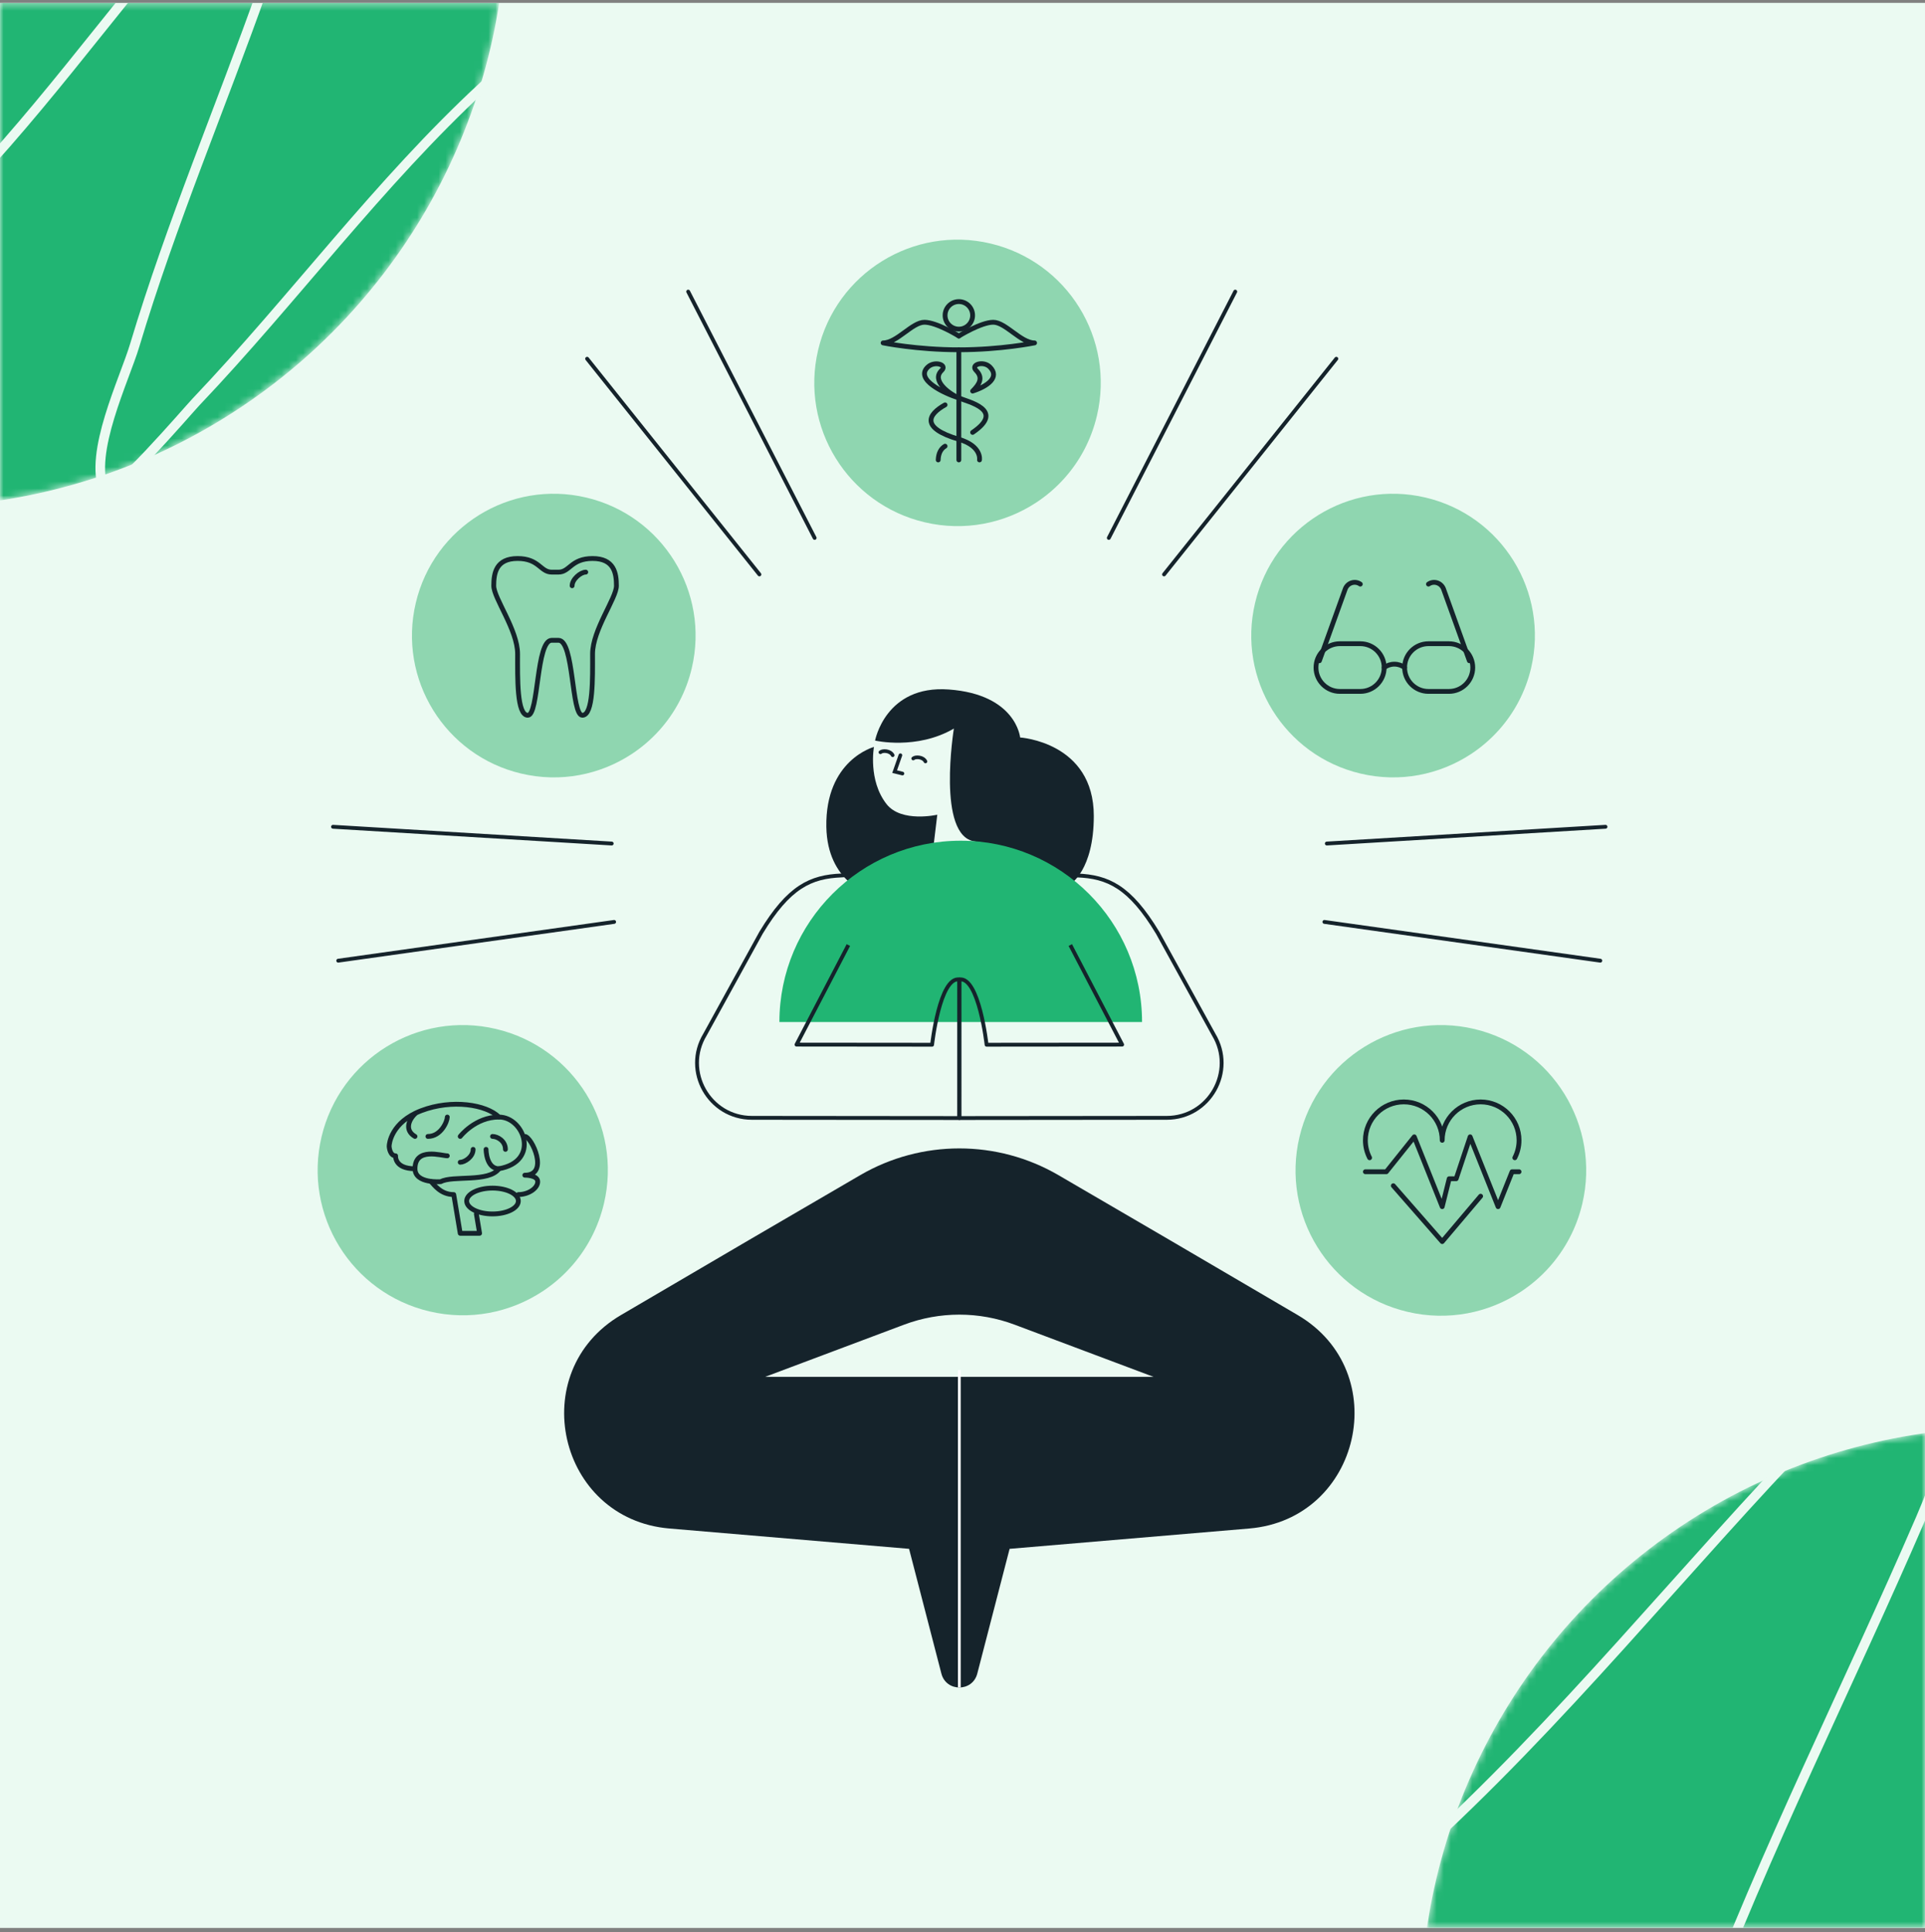
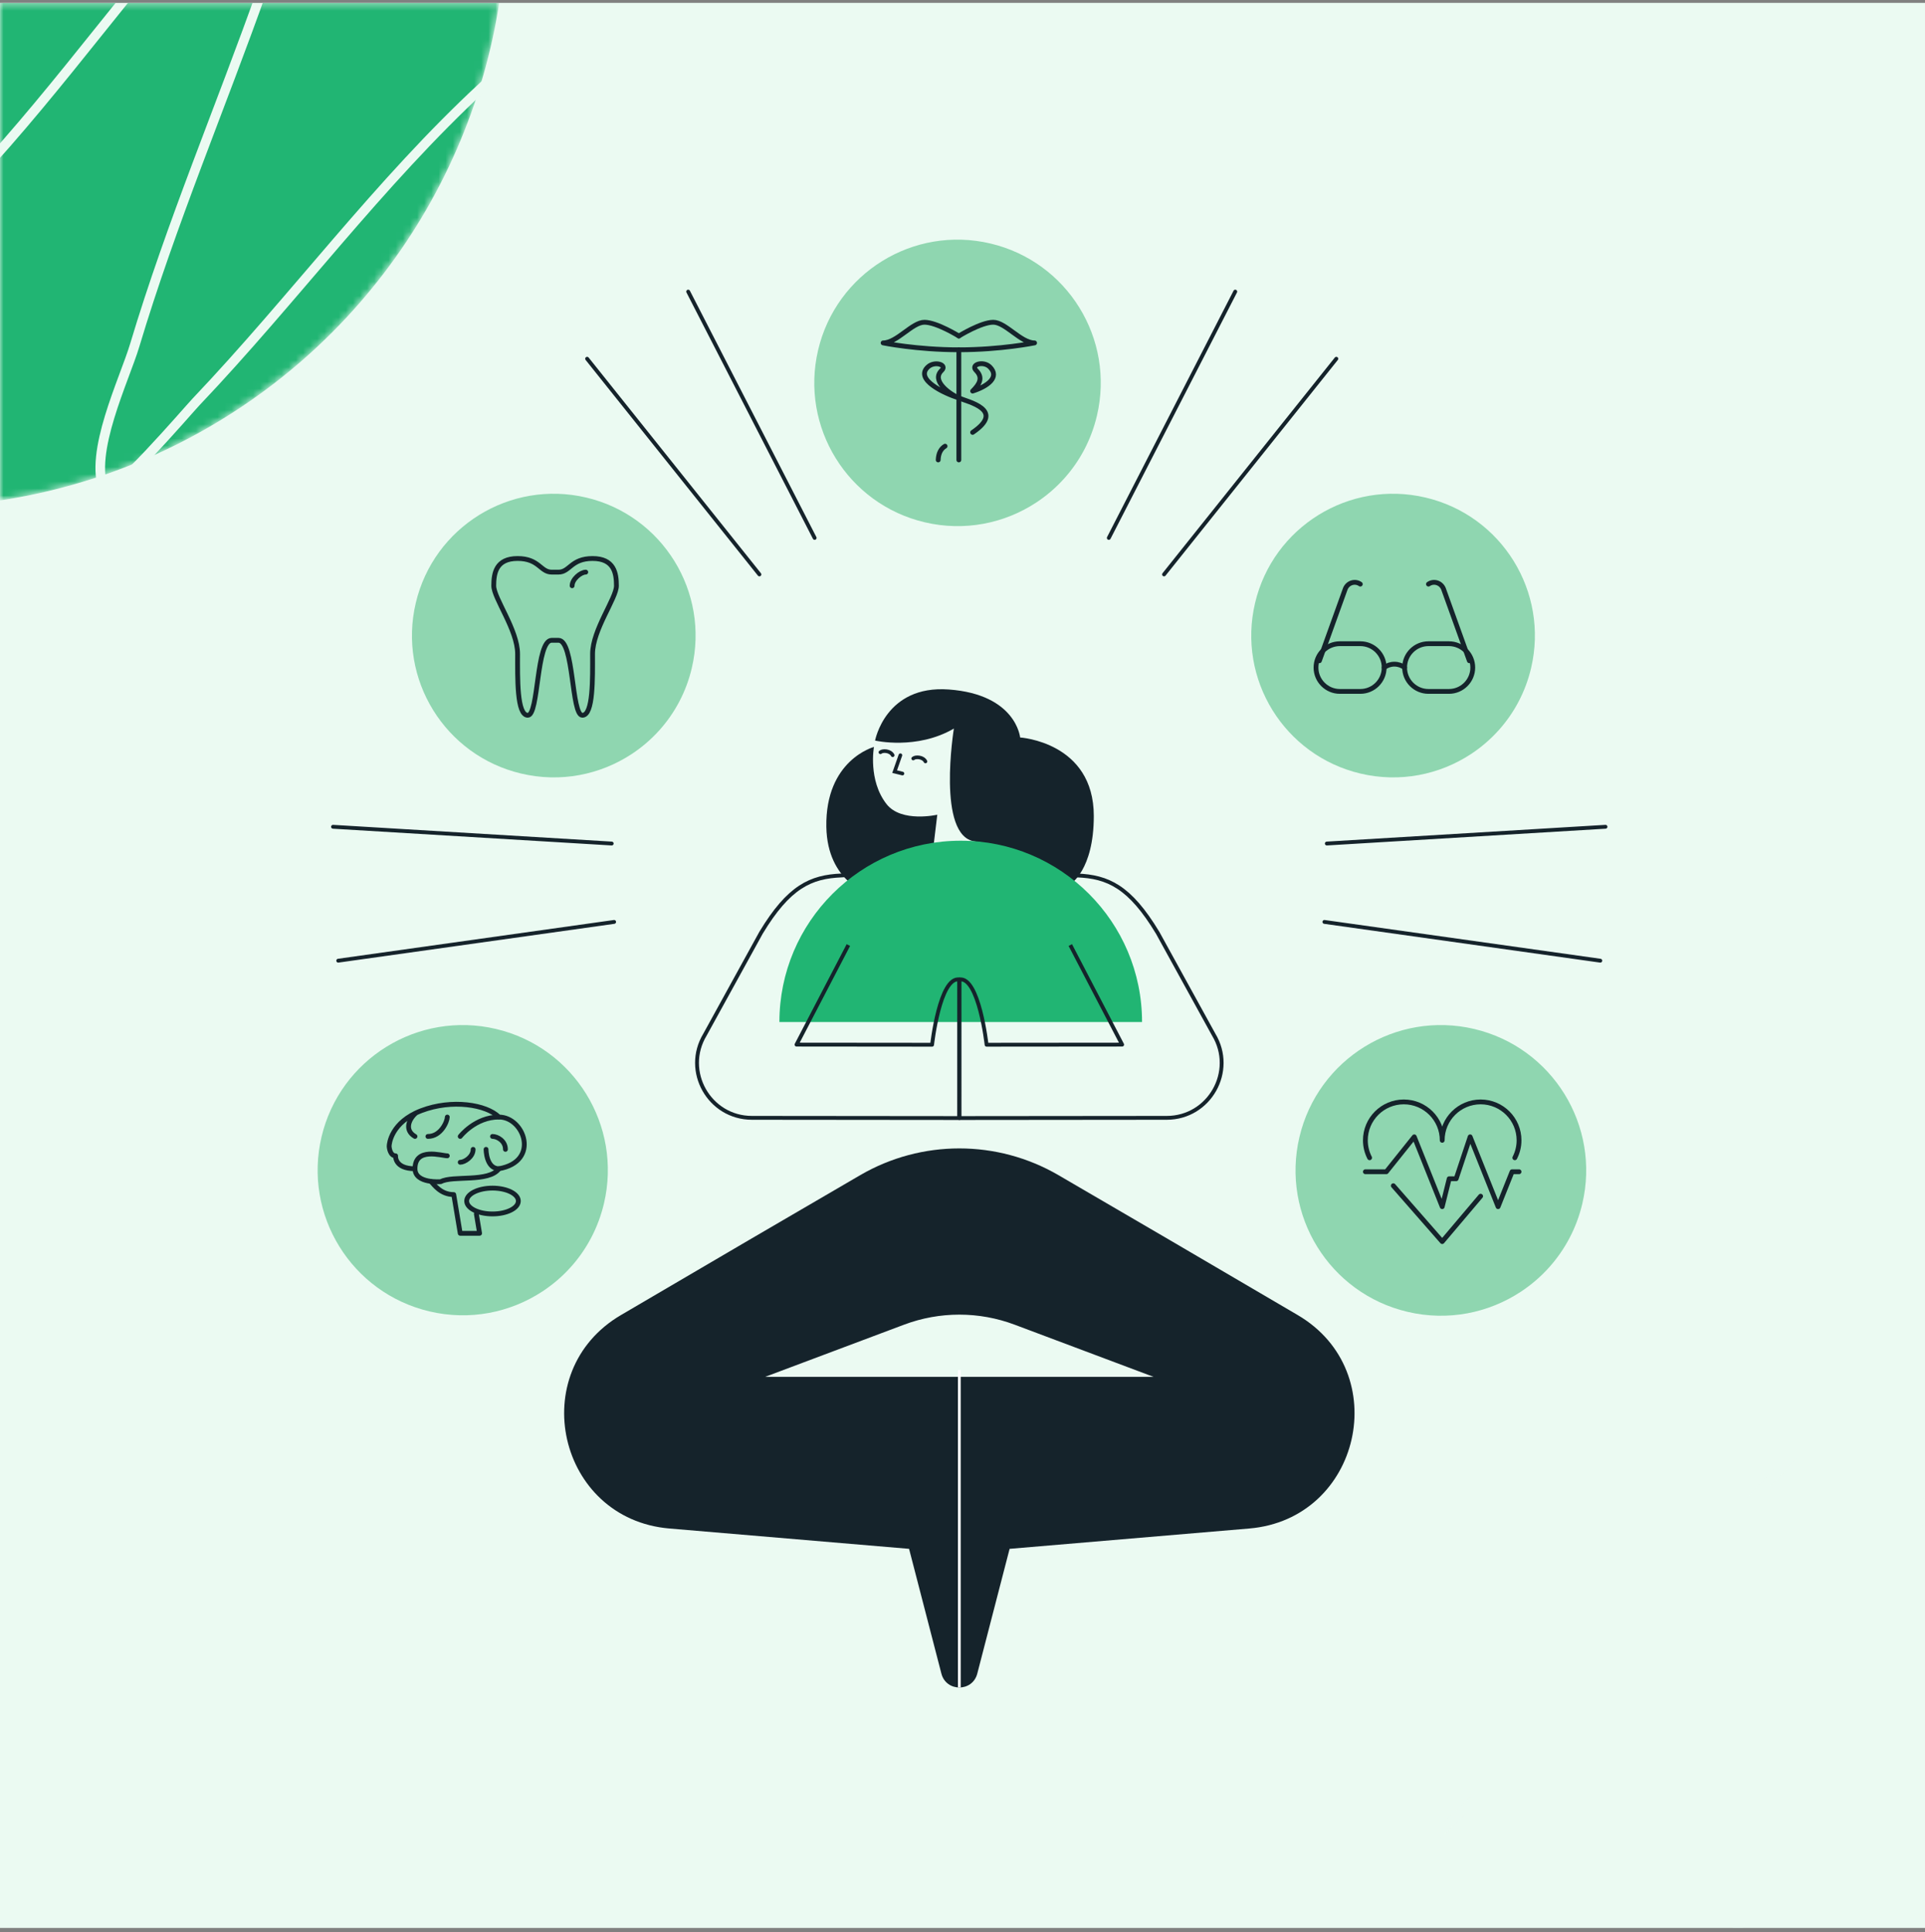
<svg xmlns="http://www.w3.org/2000/svg" width="270" height="271" viewBox="0 0 270 271" fill="none">
  <rect x="0" y="0" width="270" height="271" fill="#808080" stroke="none" />
  <g clip-path="url(#clip0_230_4467)">
    <rect width="270" height="270" transform="translate(0 0.4)" fill="#EBFAF2" />
    <path fill-rule="evenodd" clip-rule="evenodd" d="M122.58 104.763C122.58 104.763 115.74 106.574 115.903 115.979C116.038 123.757 121.974 125.41 121.974 125.41L130.523 122.08L131.463 114.269C131.463 114.269 126.42 115.425 124.347 112.778C121.729 109.436 122.58 104.763 122.58 104.763Z" fill="#15232B" />
    <path fill-rule="evenodd" clip-rule="evenodd" d="M136.737 118.02C131.332 117.294 133.791 102.185 133.791 102.185C128.578 105.228 122.738 103.87 122.738 103.87C122.738 103.87 124.187 96.056 133.068 96.703C142.537 97.392 143.084 103.436 143.084 103.436C143.084 103.436 153.418 104.079 153.416 114.451C153.415 122.093 150.108 124.015 150.108 124.015C150.108 124.015 142.655 118.814 136.737 118.02Z" fill="#15232B" />
    <path d="M126.289 105.924L125.481 108.224L126.578 108.493" stroke="#15232B" stroke-width="0.511" stroke-linecap="round" />
    <path d="M123.487 105.51C123.796 105.226 124.862 105.267 125.207 105.924" stroke="#15232B" stroke-width="0.511" stroke-linecap="round" />
    <path d="M128.085 106.382C128.394 106.098 129.46 106.139 129.804 106.796" stroke="#15232B" stroke-width="0.511" stroke-linecap="round" />
    <path fill-rule="evenodd" clip-rule="evenodd" d="M160.183 143.347C160.183 129.301 148.796 117.915 134.751 117.915C120.705 117.915 109.319 129.301 109.319 143.347H160.183Z" fill="#21B573" />
    <path fill-rule="evenodd" clip-rule="evenodd" d="M107.313 193.112L126.797 185.794C131.799 183.914 137.313 183.914 142.315 185.794L161.799 193.112H107.313ZM148.441 164.81C139.855 159.823 129.256 159.823 120.671 164.81C111.585 170.087 99.244 177.313 87.096 184.443C73.551 192.394 78.236 213.051 93.886 214.379L127.506 217.231L132.039 234.731C132.712 237.329 136.4 237.329 137.073 234.731L141.607 217.231L175.226 214.379C190.877 213.051 195.562 192.394 182.016 184.443C169.868 177.313 157.527 170.087 148.441 164.81Z" fill="#15232B" />
    <path d="M134.556 236.679V192.158" stroke="white" stroke-width="0.383" />
    <path d="M150.12 132.548L157.391 146.512L138.379 146.529C138.379 146.529 137.308 136.934 134.556 137.376L134.57 156.811L163.648 156.783C169.636 156.777 173.325 150.237 170.232 145.109L162.375 130.832C158.464 124.35 155.397 122.96 151.068 122.786L150.074 122.742" stroke="#15232B" stroke-width="0.54" stroke-linejoin="round" />
    <path d="M118.993 132.548L111.721 146.512L130.733 146.53C130.733 146.53 131.804 136.934 134.556 137.376L134.542 156.811L105.465 156.783C99.476 156.777 95.787 150.237 98.881 145.109L106.737 130.832C110.649 124.351 113.715 122.96 118.045 122.786L119.349 122.694" stroke="#15232B" stroke-width="0.54" stroke-linejoin="round" />
    <path fill-rule="evenodd" clip-rule="evenodd" d="M97.029 93.707C96.241 97.048 94.653 99.992 92.516 102.383C91.354 103.683 90.029 104.821 88.582 105.769C84.177 108.659 78.64 109.803 73.108 108.498C62.417 105.977 55.794 95.268 58.315 84.576C60.837 73.886 71.547 67.263 82.237 69.786C92.927 72.307 99.55 83.016 97.029 93.707Z" fill="#8FD6B0" />
    <path fill-rule="evenodd" clip-rule="evenodd" d="M78.334 80.244C79.927 80.244 80.086 78.332 83.114 78.332C86.141 78.332 86.46 80.403 86.46 82.156C86.46 83.908 83.114 88.33 83.114 91.716C83.114 95.102 83.233 100.32 81.68 100.32C80.126 100.32 80.525 89.804 78.334 89.804H77.378C75.187 89.804 75.585 100.32 74.032 100.32C72.478 100.32 72.598 95.102 72.598 91.716C72.598 88.33 69.252 83.908 69.252 82.156C69.252 80.403 69.57 78.332 72.598 78.332C75.626 78.332 75.784 80.244 77.378 80.244H78.334V80.244Z" stroke="#15232B" stroke-width="0.675" stroke-linecap="round" stroke-linejoin="round" />
    <path d="M82.158 80.244C81.441 80.244 80.246 81.24 80.246 82.156" stroke="#15232B" stroke-width="0.675" stroke-linecap="round" stroke-linejoin="round" />
    <path fill-rule="evenodd" clip-rule="evenodd" d="M153.853 58.312C153.057 61.687 151.453 64.66 149.295 67.076C148.121 68.389 146.783 69.538 145.321 70.496C140.872 73.415 135.279 74.57 129.692 73.252C118.894 70.706 112.204 59.889 114.751 49.09C117.297 38.293 128.115 31.603 138.912 34.151C149.71 36.698 156.4 47.514 153.853 58.312Z" fill="#8FD6B0" />
    <path d="M131.591 64.509C131.62 63.604 131.953 62.94 132.556 62.577" stroke="#15232B" stroke-width="0.675" stroke-linecap="round" stroke-linejoin="round" />
    <path d="M134.487 47.128C134.487 47.128 131.379 45.197 129.659 45.197C127.94 45.197 125.797 48.094 123.866 48.094C123.866 48.094 128.573 49.059 134.487 49.059" stroke="#15232B" stroke-width="0.675" stroke-linecap="round" stroke-linejoin="round" />
    <path d="M134.487 47.128C134.487 47.128 137.595 45.197 139.315 45.197C141.035 45.197 143.178 48.094 145.109 48.094C145.109 48.094 140.401 49.059 134.487 49.059" stroke="#15232B" stroke-width="0.675" stroke-linecap="round" stroke-linejoin="round" />
-     <path fill-rule="evenodd" clip-rule="evenodd" d="M136.418 44.231C136.418 45.298 135.554 46.163 134.487 46.163C133.42 46.163 132.556 45.298 132.556 44.231C132.556 43.164 133.42 42.3 134.487 42.3C135.554 42.3 136.418 43.164 136.418 44.231V44.231Z" stroke="#15232B" stroke-width="0.675" stroke-linecap="round" stroke-linejoin="round" />
    <path d="M134.487 49.059V64.509" stroke="#15232B" stroke-width="0.675" stroke-linecap="round" stroke-linejoin="round" />
    <path d="M136.418 60.646C141.096 57.478 135.724 56.362 134.487 55.818C133.087 55.203 130.595 53.374 132.073 51.956C132.92 51.144 131.078 50.597 130.142 51.473C128.271 53.224 132.395 55.155 134.487 55.818" stroke="#15232B" stroke-width="0.675" stroke-linecap="round" stroke-linejoin="round" />
    <path d="M136.419 54.853C137.323 53.948 137.962 53.008 136.91 51.956C136.08 51.127 137.934 50.568 138.841 51.473C140.27 52.902 138.511 54.189 136.419 54.853" stroke="#15232B" stroke-width="0.675" stroke-linecap="round" stroke-linejoin="round" />
-     <path d="M132.556 56.784C130.183 58.112 129.053 60.001 134.487 61.612C137.746 62.577 137.384 64.509 137.384 64.509" stroke="#15232B" stroke-width="0.675" stroke-linecap="round" stroke-linejoin="round" />
    <path fill-rule="evenodd" clip-rule="evenodd" d="M214.749 93.707C213.961 97.048 212.373 99.992 210.236 102.383C209.074 103.683 207.749 104.821 206.302 105.769C201.897 108.659 196.36 109.803 190.828 108.498C180.137 105.977 173.514 95.268 176.035 84.576C178.557 73.886 189.267 67.263 199.957 69.786C210.647 72.307 217.27 83.016 214.749 93.707Z" fill="#8FD6B0" />
    <path fill-rule="evenodd" clip-rule="evenodd" d="M190.796 96.974H187.928C186.08 96.974 184.582 95.476 184.582 93.628C184.582 91.78 186.08 90.282 187.928 90.282H190.796C192.644 90.282 194.142 91.78 194.142 93.628C194.142 95.476 192.644 96.974 190.796 96.974Z" stroke="#15232B" stroke-width="0.675" stroke-linecap="round" stroke-linejoin="round" />
    <path fill-rule="evenodd" clip-rule="evenodd" d="M203.224 96.974H200.356C198.508 96.974 197.01 95.476 197.01 93.628C197.01 91.78 198.508 90.282 200.356 90.282H203.224C205.072 90.282 206.57 91.78 206.57 93.628C206.57 95.476 205.072 96.974 203.224 96.974Z" stroke="#15232B" stroke-width="0.675" stroke-linecap="round" stroke-linejoin="round" />
    <path d="M194.142 93.628C194.541 93.328 195.038 93.15 195.576 93.15C196.115 93.15 196.61 93.326 197.01 93.628" stroke="#15232B" stroke-width="0.675" stroke-linecap="round" stroke-linejoin="round" />
    <path d="M190.796 81.925V81.925C190.057 81.416 189.053 81.722 188.698 82.564L185.06 92.672" stroke="#15232B" stroke-width="0.675" stroke-linecap="round" stroke-linejoin="round" />
    <path d="M200.356 81.925V81.925C201.095 81.416 202.1 81.722 202.454 82.564L206.092 92.672" stroke="#15232B" stroke-width="0.675" stroke-linecap="round" stroke-linejoin="round" />
    <path fill-rule="evenodd" clip-rule="evenodd" d="M221.932 168.833C221.125 172.257 219.497 175.274 217.307 177.724C216.117 179.057 214.759 180.223 213.275 181.195C208.761 184.156 203.087 185.328 197.418 183.991C186.462 181.408 179.675 170.433 182.259 159.476C184.842 148.521 195.819 141.734 206.773 144.319C217.729 146.903 224.516 157.878 221.932 168.833Z" fill="#8FD6B0" />
    <path d="M212.467 162.384C212.844 161.648 213.06 160.817 213.06 159.935C213.06 156.959 210.648 154.547 207.672 154.547C204.697 154.547 202.284 156.959 202.284 159.935C202.284 156.959 199.872 154.547 196.895 154.547C193.92 154.547 191.507 156.959 191.507 159.935C191.507 160.817 191.723 161.648 192.1 162.384" stroke="#15232B" stroke-width="0.675" stroke-linecap="round" stroke-linejoin="round" />
    <path d="M195.426 166.303L202.284 174.14L207.672 167.772" stroke="#15232B" stroke-width="0.675" stroke-linecap="round" stroke-linejoin="round" />
    <path d="M191.507 164.343H194.446L198.365 159.445L202.284 169.242L203.263 165.323H204.243L206.202 159.445L210.121 169.242L212.081 164.343H213.06" stroke="#15232B" stroke-width="0.675" stroke-linecap="round" stroke-linejoin="round" />
    <path fill-rule="evenodd" clip-rule="evenodd" d="M84.711 168.795C83.905 172.214 82.28 175.226 80.093 177.673C78.904 179.004 77.549 180.168 76.068 181.138C71.56 184.095 65.895 185.265 60.234 183.93C49.295 181.351 42.518 170.392 45.098 159.453C47.678 148.514 58.637 141.737 69.575 144.318C80.514 146.898 87.291 157.856 84.711 168.795Z" fill="#8FD6B0" />
    <path d="M62.737 162.108C61.944 162.108 58.207 160.862 58.207 163.92C58.207 166.043 61.831 165.732 61.831 165.732C63.473 164.826 68.569 165.873 69.985 163.92C75.783 162.891 73.534 156.672 69.985 156.672C68.22 154.907 63.379 154.143 59.113 155.766C54.848 157.39 54.584 160.447 54.584 160.749C54.584 161.051 54.753 162.108 55.489 162.108C55.489 162.108 55.291 163.92 58.207 163.92" stroke="#15232B" stroke-width="0.675" stroke-linecap="round" stroke-linejoin="round" />
    <path d="M60.472 165.732C60.897 166.157 61.803 167.544 63.643 167.544L64.549 172.979H67.267L66.814 170.261" stroke="#15232B" stroke-width="0.675" stroke-linecap="round" stroke-linejoin="round" />
    <path fill-rule="evenodd" clip-rule="evenodd" d="M72.703 168.449C72.703 169.451 71.08 170.261 69.079 170.261C67.078 170.261 65.455 169.451 65.455 168.449C65.455 167.448 67.078 166.638 69.079 166.638C71.08 166.638 72.703 167.448 72.703 168.449V168.449Z" stroke="#15232B" stroke-width="0.675" stroke-linecap="round" stroke-linejoin="round" />
-     <path d="M72.703 167.544C74.118 167.544 75.421 166.666 75.421 165.732C75.421 164.798 73.609 164.826 73.609 164.826C77.119 164.826 74.553 159.39 73.609 159.39" stroke="#15232B" stroke-width="0.675" stroke-linecap="round" stroke-linejoin="round" />
    <path d="M69.985 156.672C66.644 156.672 64.549 159.39 64.549 159.39" stroke="#15232B" stroke-width="0.675" stroke-linecap="round" stroke-linejoin="round" />
    <path d="M69.985 163.92C68.173 163.92 68.173 161.202 68.173 161.202" stroke="#15232B" stroke-width="0.675" stroke-linecap="round" stroke-linejoin="round" />
    <path d="M69.079 159.39C69.758 159.39 70.891 160.012 70.891 161.202" stroke="#15232B" stroke-width="0.675" stroke-linecap="round" stroke-linejoin="round" />
    <path d="M64.549 163.014C65.171 163.014 66.361 162.249 66.361 161.202" stroke="#15232B" stroke-width="0.675" stroke-linecap="round" stroke-linejoin="round" />
    <path d="M58.207 156.219C57.263 157.125 56.773 158.559 58.207 159.39" stroke="#15232B" stroke-width="0.675" stroke-linecap="round" stroke-linejoin="round" />
    <path d="M60.019 159.39C61.869 159.39 62.737 157.266 62.737 156.672" stroke="#15232B" stroke-width="0.675" stroke-linecap="round" stroke-linejoin="round" />
    <path d="M106.514 80.565L82.35 50.317" stroke="#15232B" stroke-width="0.54" stroke-linecap="round" />
    <path d="M114.261 75.445L96.525 40.9" stroke="#15232B" stroke-width="0.54" stroke-linecap="round" />
    <path d="M163.268 80.565L187.431 50.317" stroke="#15232B" stroke-width="0.54" stroke-linecap="round" />
    <path d="M155.52 75.445L173.257 40.9" stroke="#15232B" stroke-width="0.54" stroke-linecap="round" />
    <path d="M186.1 118.31L225.187 115.96" stroke="#15232B" stroke-width="0.54" stroke-linecap="round" />
    <path d="M185.76 129.302L224.457 134.741" stroke="#15232B" stroke-width="0.54" stroke-linecap="round" />
    <path d="M85.797 118.31L46.71 115.96" stroke="#15232B" stroke-width="0.54" stroke-linecap="round" />
    <path d="M86.137 129.302L47.44 134.741" stroke="#15232B" stroke-width="0.54" stroke-linecap="round" />
    <mask id="mask0_230_4467" style="mask-type:alpha" maskUnits="userSpaceOnUse" x="0" y="0" width="71" height="71">
      <rect y="0.4" width="70.2" height="70.2" fill="#C4C4C4" />
    </mask>
    <g mask="url(#mask0_230_4467)">
      <mask id="mask1_230_4467" style="mask-type:alpha" maskUnits="userSpaceOnUse" x="-97" y="-96" width="169" height="168">
        <circle cx="-12.555" cy="-12.425" r="83.565" fill="#C4C4C4" />
      </mask>
      <g mask="url(#mask1_230_4467)">
        <circle cx="-12.555" cy="-12.425" r="83.565" fill="#21B573" />
        <path d="M-46.159 33.634C-45.373 30.911 -24.932 -22.488 -16.837 -17.354C-13.383 -15.163 -23.132 10.18 -23.893 13.941C-25.239 20.595 -26.494 27.061 -28.349 33.608C-29.133 36.374 -30.093 40.356 -28.926 43.13C-27.475 46.581 -10.013 31.652 -8.595 30.251C4.735 17.079 14.948 2.311 27.143 -11.714C30.653 -15.751 35.812 -21.591 41.216 -23.216C44.641 -24.245 37.291 -2.848 36.951 -1.886C30.998 14.94 24.023 31.316 18.901 48.407C17.438 53.288 12.396 63.548 14.62 68.836C15.31 70.477 26.401 57.521 27.49 56.375C41.275 41.876 53.065 25.7 67.836 12.053C73.485 6.835 78.746 2.014 86.065 -0.639C91.63 -2.656 85.296 28.285 85.142 28.983C77.655 62.858 66.181 95.887 52.378 127.815" stroke="#EBFAF2" stroke-width="1.35" stroke-linecap="round" />
      </g>
    </g>
    <mask id="mask2_230_4467" style="mask-type:alpha" maskUnits="userSpaceOnUse" x="199" y="200" width="71" height="71">
      <rect x="199.8" y="200.2" width="70.2" height="70.2" fill="#C4C4C4" />
    </mask>
    <g mask="url(#mask2_230_4467)">
      <mask id="mask3_230_4467" style="mask-type:alpha" maskUnits="userSpaceOnUse" x="199" y="200" width="165" height="165">
        <circle cx="281.475" cy="282.415" r="82.215" fill="#C4C4C4" />
      </mask>
      <g mask="url(#mask3_230_4467)">
-         <circle cx="281.475" cy="282.415" r="82.215" fill="#21B573" />
-         <path d="M141.234 267.651C142.614 263.85 177.249 188.964 189.133 195.462C194.202 198.235 177.692 233.779 176.279 239.007C173.779 248.253 171.43 257.236 168.168 266.372C166.789 270.232 165.06 275.777 166.631 279.511C168.586 284.157 196.033 262.403 198.275 260.376C219.351 241.326 235.824 220.298 255.244 200.153C260.834 194.354 269.043 185.96 277.328 183.348C282.578 181.693 269.971 211.641 269.389 212.989C259.214 236.551 247.525 259.566 238.586 283.434C236.033 290.252 227.693 304.718 230.687 311.837C231.617 314.046 249.291 295.449 251.019 293.797C272.876 272.89 291.832 249.813 315.121 230.009C324.027 222.437 332.318 215.438 343.572 211.278C352.127 208.115 340.391 251.121 340.109 252.092C326.425 299.215 306.769 345.453 283.67 390.34" stroke="#EBFAF2" stroke-width="1.35" stroke-linecap="round" />
+         <path d="M141.234 267.651C142.614 263.85 177.249 188.964 189.133 195.462C194.202 198.235 177.692 233.779 176.279 239.007C173.779 248.253 171.43 257.236 168.168 266.372C166.789 270.232 165.06 275.777 166.631 279.511C168.586 284.157 196.033 262.403 198.275 260.376C219.351 241.326 235.824 220.298 255.244 200.153C260.834 194.354 269.043 185.96 277.328 183.348C282.578 181.693 269.971 211.641 269.389 212.989C259.214 236.551 247.525 259.566 238.586 283.434C236.033 290.252 227.693 304.718 230.687 311.837C231.617 314.046 249.291 295.449 251.019 293.797C324.027 222.437 332.318 215.438 343.572 211.278C352.127 208.115 340.391 251.121 340.109 252.092C326.425 299.215 306.769 345.453 283.67 390.34" stroke="#EBFAF2" stroke-width="1.35" stroke-linecap="round" />
      </g>
    </g>
  </g>
  <defs>
    <clipPath id="clip0_230_4467">
      <rect width="270" height="270" fill="white" transform="translate(0 0.4)" />
    </clipPath>
  </defs>
</svg>